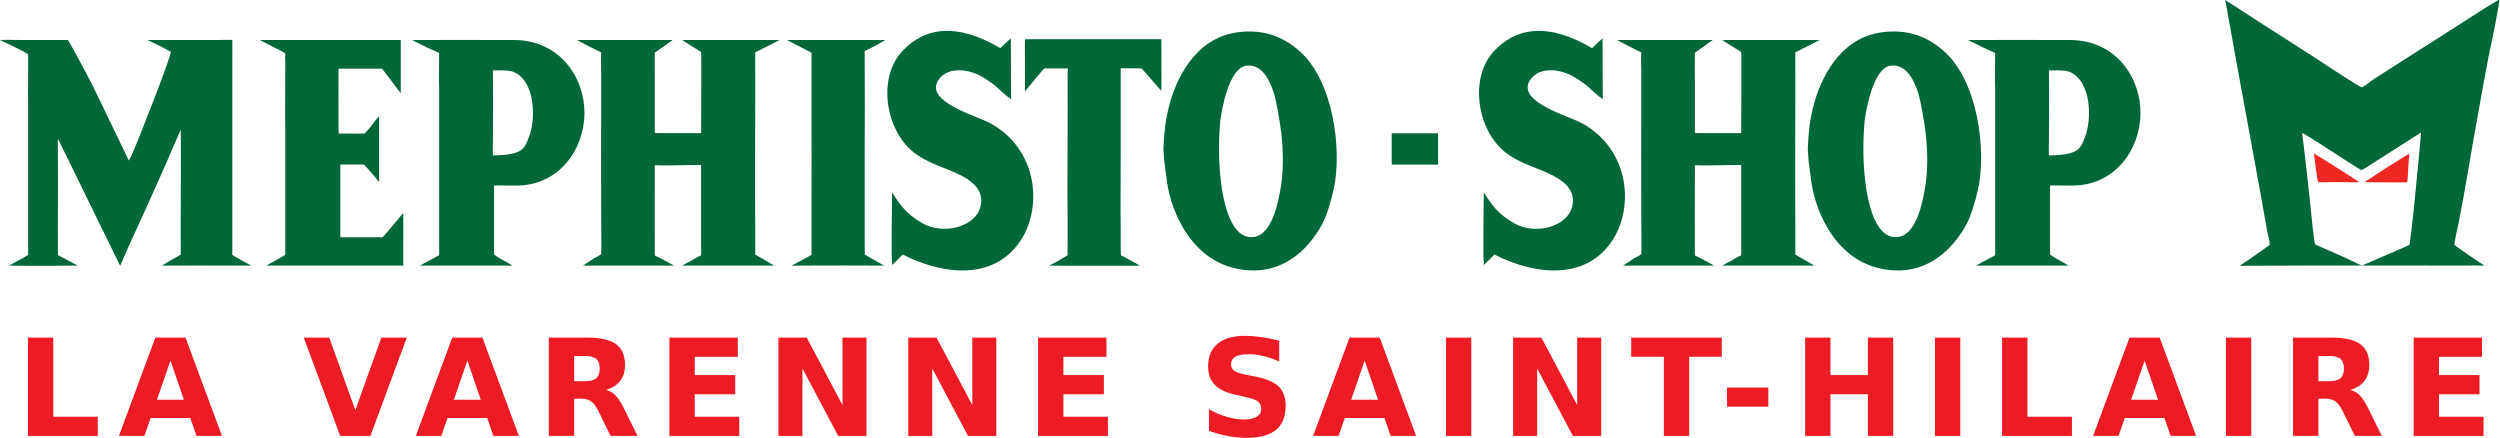
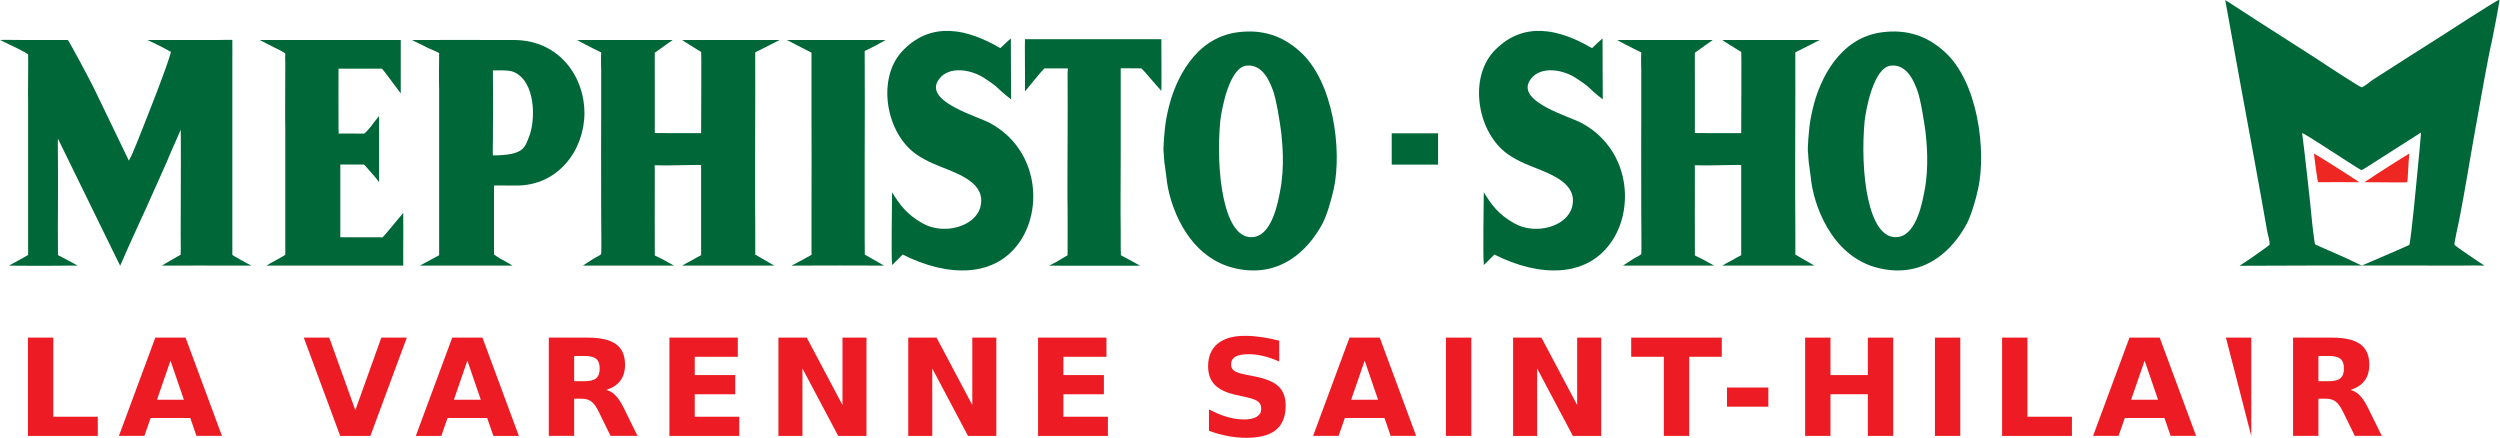
<svg xmlns="http://www.w3.org/2000/svg" viewBox="0 0 639.403 112.033" height="112.033" width="639.403" xml:space="preserve" id="svg2" version="1.1">
  <defs id="defs6" />
  <g transform="matrix(1.333,0,0,-1.333,82.282,-118.578)" id="g10">
    <path d="m 15.641,-138.788 c 0.043,4.666 0,8.092 0,8.986 -1.966,-2.351 -3.516,-4.261 -3.955,-4.683 -0.062,-0.047 -0.313,0 -0.438,0 -0.689,0 -7.679,0 -7.679,0 0,4.334 0,12.367 0,13.966 0.126,0 3.074,-0.03 4.419,0 0.259,0.007 0.628,-0.611 0.816,-0.752 0.187,-0.282 1.313,-1.409 2.206,-2.632 0,1.27 0,11.381 0,12.602 -0.062,0.048 0,0.141 0,0.094 -0.188,-0.188 -1.476,-1.863 -1.602,-2.051 -0.252,-0.283 -0.918,-1.147 -1.293,-1.336 -0.062,0 -5.002,0.043 -4.891,0 0.08,-0.029 0.002,0.754 0,0.941 -0.023,4.595 0,10.394 0,11.525 0.815,0 4.803,-0.011 8.31,-0.003 0.153,0 3.314,-4.371 3.629,-4.748 0,6.031 0,7.068 0,10.251 -1.504,0 -6.734,0 -8.052,0 -1.002,0 -17.985,0 -18.987,0 0.188,-0.14 2.421,-1.243 2.673,-1.384 0,0 2.227,-1.039 2.215,-1.25 -0.059,-0.945 0,-1.457 0,-1.881 0,-1.314 -0.061,-11.71 0,-12.934 0,-0.986 0,-13.026 0,-13.873 0,-0.797 -0.017,-5.441 0,-9.859 0,-0.15 -3.43,-1.922 -3.621,-2.109 1.193,0 10.704,0 11.956,0 H 15.656 l -0.015,1.131" style="fill:#006838;fill-opacity:1;fill-rule:nonzero;stroke:none;stroke-width:0.1" id="path14-3" />
    <path d="m -38.672,-139.954 c 1.919,4.518 5.047,11.111 6.305,14.027 0.977,2.262 2.764,6.045 3.264,7.407 0.126,0.332 1.938,4.398 2.062,4.68 0.066,-6.824 -0.062,-21.539 0,-22.904 0,-0.233 -0.052,-1.043 -0.002,-1.068 0.032,-0.014 -3.096,-1.73 -3.597,-2.106 1.065,0 11.775,0.027 17.128,0 -0.25,0.139 -3.638,1.943 -3.638,2.078 v 37.732 c 0,0.613 0.027,1.962 0,3.48 -0.001,0.071 -1.874,0 -2.81,0 -1.566,0 -11.844,0 -13.473,0 0.691,-0.326 2.949,-1.37 4.513,-2.302 -1.064,-3.762 -4.41,-11.989 -5.264,-14.206 -0.581,-1.505 -1.857,-4.687 -2.109,-5.204 -0.124,-0.283 -0.523,-1.145 -0.711,-1.427 -0.502,1.035 -5.768,11.948 -6.33,13.121 -0.377,0.848 -2.217,4.364 -3.085,5.944 -0.653,1.186 -2.205,4.073 -2.304,4.073 -2.638,0.018 -5.12,0 -6.185,0 -0.252,0 -2.322,0 -2.573,0 -0.128,0 -4.169,0.048 -4.23,0 2.047,-1.046 5.222,-2.413 5.38,-2.821 0.062,-0.282 -0.064,-8.981 0,-9.311 0,-1.128 0,-11.334 0,-16.931 0,-1.033 0,-9.498 0,-10.582 0,-0.281 0,-0.826 0,-1.598 0,-0.031 -1.668,-0.963 -1.792,-1.012 -0.691,-0.377 -1.192,-0.66 -1.884,-1.035 1.193,-0.049 10.247,-0.049 11.502,0 0.313,0 1.377,0 1.689,0 -0.436,0.236 -3.787,2.051 -3.787,2.016 -0.027,4.234 -0.027,7.012 0,9.765 0.024,2.861 -0.012,4.711 0,7.823 0.003,1.473 -0.066,4.453 0,4.734 l 11.931,-24.373" style="fill:#006838;fill-opacity:1;fill-rule:nonzero;stroke:none;stroke-width:0.1" id="path16-6" />
    <path d="m 109.436,-125.851 c 0,-1.363 -0.191,-12.322 0,-13.638 0,-0.094 0,-0.283 0,-0.33 0.186,0.19 1.086,1.035 2.026,2.022 8.586,-4.326 18.049,-4.654 22.812,2.965 4.139,6.675 2.821,17.447 -6.017,22.242 -2.379,1.318 -12.094,3.952 -10.151,7.904 1.569,3.057 6.016,2.681 9.022,0.752 0.443,-0.281 1.758,-1.177 2.195,-1.553 0.252,-0.234 1.496,-1.445 2.944,-2.537 0,3.652 -0.045,5.383 -0.045,11.709 -0.188,-0.188 -1.33,-1.178 -2.022,-1.882 -6.391,3.762 -13.096,5.126 -18.484,-0.237 -5.016,-4.889 -3.764,-14.625 1.252,-19.234 1.439,-1.363 3.759,-2.491 5.826,-3.291 3.824,-1.506 8.713,-3.291 7.582,-7.711 -1,-3.812 -7.082,-5.457 -11.15,-3.103 -3.075,1.74 -4.348,3.617 -5.79,5.923" style="fill:#006838;fill-opacity:1;fill-rule:nonzero;stroke:none;stroke-width:0.1" id="path18-7" />
    <path d="m 155.003,-138.824 c 0.377,-0.188 1.588,-0.879 2.029,-1.111 -3.963,-0.033 -14.422,0 -15.99,0 -0.377,0.043 -1.109,0 -1.484,0 0.31,0.188 1.429,0.697 2.103,1.137 0.688,0.475 1.447,0.795 1.447,0.885 0.028,2.326 0,8.463 0,8.888 -0.06,1.318 0,11.239 0,12.461 -0.123,0 0.065,0 0,0 0.022,4.457 0.024,10.977 0,13.641 -0.002,0.311 0.125,0.848 0,0.846 -1.9,-0.025 -4.447,0 -4.447,0 -0.189,-0.094 -3.289,-3.855 -3.728,-4.42 0.039,2.023 -0.061,10.018 0,10.018 2.709,-0.006 24.535,0 26.166,0 0,-0.658 0.062,-9.879 0,-9.923 -0.188,0.186 -1.418,1.607 -1.569,1.786 -1.262,1.508 -2.215,2.539 -2.256,2.539 -2.271,-0.018 -3.974,0.07 -3.974,0 -0.002,-8.371 0,-14.956 0,-16.506 0,-2.445 -0.061,-12.23 0,-14.252 0,-0.328 0,-3.572 0,-3.623 l 0.039,-1.465 1.664,-0.9" style="fill:#006838;fill-opacity:1;fill-rule:nonzero;stroke:none;stroke-width:0.1" id="path20-5" />
    <path d="m 93.977,-113.137 c 0,-2.966 0.037,-8.093 0,-14.908 0,-0.193 0.004,-5.027 0,-9.808 0,-0.006 -1.411,-0.754 -1.788,-0.988 -0.439,-0.236 -1.628,-0.842 -2.004,-1.078 0.126,-0.049 0.709,0 0.833,0 4.55,0.014 12.372,0.043 16.866,0 l -3.683,2.119 -0.021,3.219 c 0,1.553 -0.012,13.828 0,15.332 0.02,2.316 0.039,17.508 0,20.506 -0.003,0.046 -0.063,0 0,0 1.814,0.846 2.692,1.363 4.01,2.115 -0.992,-0.045 -1.504,0 -1.693,0 -5.235,0 -12.076,0.003 -17.25,0 l 4.73,-2.439 v -14.069" style="fill:#006838;fill-opacity:1;fill-rule:nonzero;stroke:none;stroke-width:0.1" id="path22-3" />
    <path d="m 83.185,-107.116 c -0.021,-3.635 -0.062,-21.071 0,-25.676 0,-0.801 0,-4.205 0,-5.004 l 3.639,-2.123 c -1.004,0 -14.777,0.025 -17.677,0 0.44,0.279 1.464,0.799 1.904,1.033 0.251,0.188 1.744,0.965 1.744,0.969 0,1.836 0,9.357 0,9.873 0,0.426 -0.018,3.453 0,7.415 0,0.055 -2.19,0 -2.628,0 -1.252,0 -3.699,-0.123 -6.26,-0.033 -0.062,0.002 0,-0.701 0,-0.797 -0.02,-1.775 -0.005,-15.619 0,-16.492 0,-0.062 1.216,-0.568 2.092,-1.084 0.125,-0.094 1.471,-0.791 1.596,-0.883 0.061,0 0,0.047 0,0 -1.755,0 -15.731,0 -17.487,0 0.441,0.279 1.695,1.105 2.132,1.387 0.315,0.189 1.192,0.564 1.38,0.846 0.063,0.096 0.03,5.158 0,7.525 -0.037,2.662 0,22.748 0,16.93 0,-1.41 0,9.549 0,10.818 0,0.237 -0.077,1.891 0,3.389 7.5e-4,0.04 -2.959,1.413 -4.638,2.397 2.445,0 12.34,-0.03 18.363,0 -0.376,-0.236 -1.851,-1.34 -3.438,-2.446 -0.027,-0.018 0,-4.842 0,-5.264 0,-0.989 0,-9.153 0,-10.143 0,-0.007 1.04,-0.017 2.435,-0.017 0.627,0 5.763,0 6.453,0 0,2.07 0.083,15.514 0,15.568 -1.184,0.764 -3.319,2.022 -3.634,2.302 h 18.714 l -4.698,-2.377 0.008,-8.11" style="fill:#006838;fill-opacity:1;fill-rule:nonzero;stroke:none;stroke-width:0.1" id="path24-5" />
    <path d="m 177.46,-101.548 c -3.359,-0.326 -4.791,-8.449 -5.041,-10.504 -0.932,-9.568 0.562,-23.387 6.533,-22.357 3.547,0.607 4.6,7.138 4.912,8.681 0.994,4.949 0.375,9.848 0.248,11.25 -0.183,1.588 -0.994,6.725 -1.613,8.215 -0.5,1.306 -1.807,5.041 -5.039,4.715 z m 10.078,2.847 c 6.65,-5.741 8.238,-19.181 6.65,-26.468 -0.496,-2.268 -1.373,-5.221 -2.238,-6.816 -2.615,-4.812 -8.021,-10.549 -16.918,-8.4 -9.142,2.24 -12.519,12.453 -12.957,17.4 -0.06,0.375 -0.266,2.048 -0.326,2.422 -0.063,0.096 -0.19,2.092 -0.19,2.189 -0.187,0.837 0.182,4.402 0.305,5.475 0.147,1.231 0.567,3.066 0.854,4.113 1.152,4.199 4.603,12.515 12.998,13.635 4.914,0.65 8.711,-0.795 11.822,-3.55" style="fill:#006838;fill-opacity:1;fill-rule:nonzero;stroke:none;stroke-width:0.1" id="path26-6" />
    <path d="m 32.847,-118.771 c 6.036,0.023 6.107,1.559 6.93,3.568 1.264,3.094 1.36,10.639 -2.987,12.461 -1.035,0.434 -3.503,0.236 -3.943,0.283 0.041,-6.114 0.041,-7.296 0,-13.222 0,-0.189 -0.061,-2.904 0,-3.091 z m 0.211,-19.008 c 0,-0.035 1.16,-0.818 1.662,-1.053 0.377,-0.188 1.525,-0.852 1.902,-1.088 -0.316,0 -1.998,0 -2.311,0 -1.253,0 -12.621,0.014 -15.479,0 l 3.697,1.996 v 31.795 c -0.064,2.305 -0.009,5.189 0,6.961 0,0.117 -1.839,0.859 -2.216,1.048 -0.568,0.331 -2.425,1.164 -2.984,1.49 2.505,0 14.908,0.026 19.576,0 8.898,-0.047 13.561,-7.327 13.506,-14.091 -0.06,-7.047 -5.011,-13.838 -13.037,-13.838 -1.976,0 -4.314,0.043 -4.316,-0.01 v -13.21" style="fill:#006838;fill-opacity:1;fill-rule:nonzero;stroke:none;stroke-width:0.1" id="path28-2" />
    <g transform="translate(153.569)" id="g4682">
      <path id="path30-9" style="fill:#006838;fill-opacity:1;fill-rule:nonzero;stroke:none;stroke-width:0.1" d="m 249.226,-114.38 c -0.827,-0.504 -9.678,-6.19 -10.502,-6.695 -0.184,-0.093 -0.737,-0.507 -0.965,-0.507 -0.233,0.048 -6.283,3.991 -7.43,4.726 -0.32,0.185 -2.844,1.833 -3.164,1.972 -0.141,0.092 -0.57,0.357 -0.754,0.402 0.379,-2.669 1.672,-14.346 1.988,-17.834 0.051,-0.229 0.369,-3.301 0.508,-3.529 0.092,-0.092 4.424,-1.928 6.281,-2.797 0.762,-0.357 2.614,-1.297 2.745,-1.238 2.531,1.088 9,3.852 9.044,3.943 0.139,0.184 0.69,5.047 0.918,7.427 0.184,2.022 1.196,11.93 1.331,14.129 z m -30.959,21.144 c 1.697,-1.1 9.355,-5.963 10.96,-7.017 1.426,-0.963 8.348,-5.502 8.622,-5.459 0.505,0.139 1.837,1.287 2.294,1.56 1.286,0.825 11.516,7.385 12.799,8.164 0.643,0.414 10.412,6.744 11.145,7.018 0.045,0.049 0.185,0.049 0.185,0 -0.091,-1.007 -1.195,-6.649 -1.425,-7.75 -0.731,-3.075 -2.246,-11.65 -2.979,-15.779 -0.644,-3.395 -2.383,-14.036 -3.301,-18.578 -0.047,-0.32 -1.054,-4.676 -0.922,-4.859 0.459,-0.461 5.184,-3.645 5.735,-3.963 -0.551,-0.047 -2.201,0.045 -2.752,0 -0.779,-0.047 -11.053,0 -11.879,0 -4.863,0 -12.982,0 -16.283,0 -0.782,0 -15.237,-0.053 -16.061,-0.053 l 2.17,1.441 c 0.551,0.41 3.57,2.482 3.57,2.574 0.139,0.506 -0.318,2.018 -0.412,2.477 -0.322,1.787 -2.062,11.695 -2.384,13.299 -0.461,2.389 -5.278,28.762 -5.69,31.191 0.734,-0.412 5.918,-3.852 6.608,-4.266" />
      <path id="path32-1" style="fill:#ee2722;fill-opacity:1;fill-rule:nonzero;stroke:none;stroke-width:0.1" d="m 237.384,-123.914 c -0.92,0.641 -7.653,4.948 -8.705,5.497 0.043,-0.412 0.654,-5.5 0.824,-5.497 1.398,0.025 5.808,0 7.881,0" />
      <path id="path34-2" style="fill:#ee2722;fill-opacity:1;fill-rule:nonzero;stroke:none;stroke-width:0.1" d="m 238.384,-123.914 c 2.34,0 8.045,-0.094 8.181,0 0.137,0.09 0.194,3.539 0.412,5.497 -1.332,-0.78 -6.236,-3.895 -7.429,-4.723 -0.184,-0.139 -1.026,-0.637 -1.164,-0.774" />
    </g>
    <path d="m 222.964,-125.851 c 0,-1.363 -0.191,-12.322 0,-13.638 0,-0.094 0,-0.283 0,-0.33 0.186,0.19 1.086,1.035 2.026,2.022 8.586,-4.326 18.049,-4.654 22.812,2.965 4.139,6.675 2.821,17.447 -6.017,22.242 -2.379,1.318 -12.094,3.952 -10.151,7.904 1.569,3.057 6.016,2.681 9.022,0.752 0.443,-0.281 1.758,-1.177 2.195,-1.553 0.252,-0.234 1.496,-1.445 2.944,-2.537 0,3.652 -0.045,5.383 -0.045,11.709 -0.188,-0.188 -1.33,-1.178 -2.022,-1.882 -6.391,3.762 -13.096,5.126 -18.484,-0.237 -5.016,-4.889 -3.764,-14.625 1.252,-19.234 1.439,-1.363 3.759,-2.491 5.826,-3.291 3.824,-1.506 8.713,-3.291 7.582,-7.711 -1,-3.812 -7.082,-5.457 -11.15,-3.103 -3.075,1.74 -4.348,3.617 -5.79,5.923" style="fill:#006838;fill-opacity:1;fill-rule:nonzero;stroke:none;stroke-width:0.1" id="path18-7-2" />
    <path d="m 282.745,-107.116 c -0.021,-3.635 -0.062,-21.071 0,-25.676 0,-0.801 0,-4.205 0,-5.004 l 3.639,-2.123 c -1.004,0 -14.777,0.025 -17.677,0 0.44,0.279 1.464,0.799 1.904,1.033 0.251,0.188 1.744,0.965 1.744,0.969 0,1.836 0,9.357 0,9.873 0,0.426 -0.018,3.453 0,7.415 0,0.055 -2.19,0 -2.628,0 -1.252,0 -3.699,-0.123 -6.26,-0.033 -0.062,0.002 0,-0.701 0,-0.797 -0.02,-1.775 -0.005,-15.619 0,-16.492 0,-0.062 1.216,-0.568 2.092,-1.084 0.125,-0.094 1.471,-0.791 1.596,-0.883 0.061,0 0,0.047 0,0 -1.755,0 -15.731,0 -17.487,0 0.441,0.279 1.695,1.105 2.132,1.387 0.315,0.189 1.192,0.564 1.38,0.846 0.063,0.096 0.03,5.158 0,7.525 -0.037,2.662 0,22.748 0,16.93 0,-1.41 0,9.549 0,10.818 0,0.237 -0.077,1.891 0,3.389 7.5e-4,0.04 -2.959,1.413 -4.638,2.397 2.445,0 12.34,-0.03 18.363,0 -0.376,-0.236 -1.851,-1.34 -3.438,-2.446 -0.027,-0.018 0,-4.842 0,-5.264 0,-0.989 0,-9.153 0,-10.143 0,-0.007 1.04,-0.017 2.435,-0.017 0.627,0 5.763,0 6.453,0 0,2.07 0.083,15.514 0,15.568 -1.184,0.764 -3.319,2.022 -3.634,2.302 h 18.714 l -4.698,-2.377 0.008,-8.111" style="fill:#006838;fill-opacity:1;fill-rule:nonzero;stroke:none;stroke-width:0.1" id="path24-5-8" />
    <path d="m 301.091,-101.548 c -3.359,-0.326 -4.791,-8.449 -5.041,-10.504 -0.932,-9.568 0.562,-23.387 6.533,-22.357 3.547,0.607 4.6,7.138 4.912,8.681 0.994,4.949 0.375,9.848 0.248,11.25 -0.183,1.588 -0.994,6.725 -1.613,8.215 -0.5,1.306 -1.807,5.041 -5.039,4.715 z m 10.078,2.847 c 6.65,-5.741 8.238,-19.181 6.65,-26.468 -0.496,-2.268 -1.373,-5.221 -2.238,-6.816 -2.615,-4.812 -8.021,-10.549 -16.918,-8.4 -9.142,2.24 -12.519,12.453 -12.957,17.4 -0.06,0.375 -0.266,2.048 -0.326,2.422 -0.063,0.096 -0.19,2.092 -0.19,2.189 -0.187,0.837 0.182,4.402 0.305,5.475 0.147,1.231 0.567,3.066 0.854,4.113 1.152,4.199 4.603,12.515 12.998,13.635 4.914,0.65 8.711,-0.795 11.822,-3.55" style="fill:#006838;fill-opacity:1;fill-rule:nonzero;stroke:none;stroke-width:0.1" id="path26-6-9" />
-     <path d="m 331.402,-118.771 c 6.036,0.023 6.107,1.559 6.93,3.568 1.264,3.094 1.36,10.639 -2.987,12.461 -1.035,0.434 -3.503,0.236 -3.943,0.283 0.041,-6.114 0.041,-7.296 0,-13.222 0,-0.189 -0.061,-2.904 0,-3.091 z m 0.211,-19.008 c 0,-0.035 1.16,-0.818 1.662,-1.053 0.377,-0.188 1.525,-0.852 1.902,-1.088 -0.316,0 -1.998,0 -2.311,0 -1.253,0 -12.621,0.014 -15.479,0 l 3.697,1.996 v 31.795 c -0.064,2.305 -0.009,5.189 0,6.961 0,0.117 -1.839,0.859 -2.216,1.048 -0.568,0.331 -2.425,1.164 -2.984,1.49 2.505,0 14.908,0.026 19.576,0 8.898,-0.047 13.561,-7.327 13.506,-14.091 -0.06,-7.047 -5.011,-13.838 -13.037,-13.838 -1.976,0 -4.314,0.043 -4.316,-0.01 v -13.21" style="fill:#006838;fill-opacity:1;fill-rule:nonzero;stroke:none;stroke-width:0.1" id="path28-2-7" />
    <rect transform="scale(1,-1)" y="114.533" x="205.302" height="6.006" width="8.891" id="rect4684" style="color:#000000;display:inline;overflow:visible;visibility:visible;opacity:1;fill:#006838;fill-opacity:1;fill-rule:nonzero;stroke:none;stroke-width:0.405;stroke-linecap:butt;stroke-linejoin:miter;stroke-miterlimit:4;stroke-dasharray:none;stroke-dashoffset:0;stroke-opacity:1;marker:none;enable-background:accumulate" />
    <g id="text4688" style="font-style:normal;font-variant:normal;font-weight:bold;font-stretch:normal;font-size:25.868px;line-height:125%;font-family:'Bitstream Vera Sans';-inkscape-font-specification:'Bitstream Vera Sans, Bold';font-variant-ligatures:normal;font-variant-caps:normal;font-variant-numeric:normal;font-feature-settings:normal;text-align:start;letter-spacing:0px;word-spacing:0px;writing-mode:lr-tb;text-anchor:start;fill:#ed1c24;fill-opacity:1;stroke:none;stroke-width:0.647px;stroke-linecap:butt;stroke-linejoin:miter;stroke-opacity:1" transform="scale(1,-1)" aria-label="LA VARENNE SAINT-HILAIRE">
      <path id="path4750" style="font-style:normal;font-variant:normal;font-weight:bold;font-stretch:normal;font-size:25.868px;font-family:'Bitstream Vera Sans';-inkscape-font-specification:'Bitstream Vera Sans, Bold';font-variant-ligatures:normal;font-variant-caps:normal;font-variant-numeric:normal;font-feature-settings:normal;text-align:start;letter-spacing:3.234px;word-spacing:0px;writing-mode:lr-tb;text-anchor:start;fill:#ed1c24;fill-opacity:1;stroke-width:0.647px" d="m -56.365,153.734 h 4.863 v 15.182 h 8.539 v 3.676 h -13.401 z" />
      <path id="path4752" style="font-style:normal;font-variant:normal;font-weight:bold;font-stretch:normal;font-size:25.868px;font-family:'Bitstream Vera Sans';-inkscape-font-specification:'Bitstream Vera Sans, Bold';font-variant-ligatures:normal;font-variant-caps:normal;font-variant-numeric:normal;font-feature-settings:normal;text-align:start;letter-spacing:3.234px;word-spacing:0px;writing-mode:lr-tb;text-anchor:start;fill:#ed1c24;fill-opacity:1;stroke-width:0.647px" d="m -25.217,169.156 h -7.604 l -1.2,3.436 h -4.888 l 6.985,-18.858 h 5.798 l 6.985,18.858 h -4.888 z m -6.391,-3.499 h 5.166 l -2.577,-7.503 z" />
      <path id="path4754" style="font-style:normal;font-variant:normal;font-weight:bold;font-stretch:normal;font-size:25.868px;font-family:'Bitstream Vera Sans';-inkscape-font-specification:'Bitstream Vera Sans, Bold';font-variant-ligatures:normal;font-variant-caps:normal;font-variant-numeric:normal;font-feature-settings:normal;text-align:start;letter-spacing:3.234px;word-spacing:0px;writing-mode:lr-tb;text-anchor:start;fill:#ed1c24;fill-opacity:1;stroke-width:0.647px" d="m -3.442,153.734 h 4.888 l 5.002,13.919 4.989,-13.919 h 4.888 L 9.341,172.592 H 3.543 Z" />
      <path id="path4756" style="font-style:normal;font-variant:normal;font-weight:bold;font-stretch:normal;font-size:25.868px;font-family:'Bitstream Vera Sans';-inkscape-font-specification:'Bitstream Vera Sans, Bold';font-variant-ligatures:normal;font-variant-caps:normal;font-variant-numeric:normal;font-feature-settings:normal;text-align:start;letter-spacing:3.234px;word-spacing:0px;writing-mode:lr-tb;text-anchor:start;fill:#ed1c24;fill-opacity:1;stroke-width:0.647px" d="M 31.748,169.156 H 24.145 l -1.2,3.436 h -4.888 l 6.985,-18.858 h 5.798 l 6.985,18.858 h -4.888 z m -6.391,-3.499 h 5.166 l -2.577,-7.503 z" />
      <path id="path4758" style="font-style:normal;font-variant:normal;font-weight:bold;font-stretch:normal;font-size:25.868px;font-family:'Bitstream Vera Sans';-inkscape-font-specification:'Bitstream Vera Sans, Bold';font-variant-ligatures:normal;font-variant-caps:normal;font-variant-numeric:normal;font-feature-settings:normal;text-align:start;letter-spacing:3.234px;word-spacing:0px;writing-mode:lr-tb;text-anchor:start;fill:#ed1c24;fill-opacity:1;stroke-width:0.647px" d="m 50.48,162.095 q 1.528,0 2.185,-0.568 0.669,-0.568 0.669,-1.869 0,-1.288 -0.669,-1.844 -0.657,-0.556 -2.185,-0.556 h -2.046 v 4.838 z m -2.046,3.36 v 7.136 h -4.863 v -18.858 h 7.427 q 3.726,0 5.457,1.25 1.743,1.25 1.743,3.953 0,1.869 -0.909,3.069 -0.897,1.2 -2.716,1.768 0.998,0.227 1.781,1.036 0.796,0.796 1.604,2.425 l 2.64,5.356 h -5.179 l -2.299,-4.686 q -0.695,-1.415 -1.415,-1.933 -0.707,-0.518 -1.895,-0.518 z" />
      <path id="path4760" style="font-style:normal;font-variant:normal;font-weight:bold;font-stretch:normal;font-size:25.868px;font-family:'Bitstream Vera Sans';-inkscape-font-specification:'Bitstream Vera Sans, Bold';font-variant-ligatures:normal;font-variant-caps:normal;font-variant-numeric:normal;font-feature-settings:normal;text-align:start;letter-spacing:3.234px;word-spacing:0px;writing-mode:lr-tb;text-anchor:start;fill:#ed1c24;fill-opacity:1;stroke-width:0.647px" d="m 66.711,153.734 h 13.124 v 3.676 h -8.261 v 3.511 h 7.768 v 3.676 h -7.768 v 4.32 h 8.539 v 3.676 H 66.711 Z" />
      <path id="path4762" style="font-style:normal;font-variant:normal;font-weight:bold;font-stretch:normal;font-size:25.868px;font-family:'Bitstream Vera Sans';-inkscape-font-specification:'Bitstream Vera Sans, Bold';font-variant-ligatures:normal;font-variant-caps:normal;font-variant-numeric:normal;font-feature-settings:normal;text-align:start;letter-spacing:3.234px;word-spacing:0px;writing-mode:lr-tb;text-anchor:start;fill:#ed1c24;fill-opacity:1;stroke-width:0.647px" d="m 87.628,153.734 h 5.431 l 6.859,12.934 v -12.934 h 4.61 v 18.858 h -5.431 l -6.859,-12.934 V 172.592 H 87.628 Z" />
      <path id="path4764" style="font-style:normal;font-variant:normal;font-weight:bold;font-stretch:normal;font-size:25.868px;font-family:'Bitstream Vera Sans';-inkscape-font-specification:'Bitstream Vera Sans, Bold';font-variant-ligatures:normal;font-variant-caps:normal;font-variant-numeric:normal;font-feature-settings:normal;text-align:start;letter-spacing:3.234px;word-spacing:0px;writing-mode:lr-tb;text-anchor:start;fill:#ed1c24;fill-opacity:1;stroke-width:0.647px" d="m 112.536,153.734 h 5.431 l 6.859,12.934 v -12.934 h 4.61 v 18.858 h -5.431 l -6.859,-12.934 v 12.934 h -4.61 z" />
      <path id="path4766" style="font-style:normal;font-variant:normal;font-weight:bold;font-stretch:normal;font-size:25.868px;font-family:'Bitstream Vera Sans';-inkscape-font-specification:'Bitstream Vera Sans, Bold';font-variant-ligatures:normal;font-variant-caps:normal;font-variant-numeric:normal;font-feature-settings:normal;text-align:start;letter-spacing:3.234px;word-spacing:0px;writing-mode:lr-tb;text-anchor:start;fill:#ed1c24;fill-opacity:1;stroke-width:0.647px" d="m 137.444,153.734 h 13.124 v 3.676 h -8.261 v 3.511 h 7.768 v 3.676 h -7.768 v 4.32 h 8.539 v 3.676 h -13.401 z" />
      <path id="path4768" style="font-style:normal;font-variant:normal;font-weight:bold;font-stretch:normal;font-size:25.868px;font-family:'Bitstream Vera Sans';-inkscape-font-specification:'Bitstream Vera Sans, Bold';font-variant-ligatures:normal;font-variant-caps:normal;font-variant-numeric:normal;font-feature-settings:normal;text-align:start;letter-spacing:3.234px;word-spacing:0px;writing-mode:lr-tb;text-anchor:start;fill:#ed1c24;fill-opacity:1;stroke-width:0.647px" d="m 183.712,154.327 v 3.991 q -1.554,-0.695 -3.031,-1.048 -1.478,-0.354 -2.791,-0.354 -1.743,0 -2.577,0.48 -0.834,0.48 -0.834,1.49 0,0.758 0.556,1.187 0.568,0.417 2.046,0.72 l 2.071,0.417 q 3.145,0.632 4.471,1.92 1.326,1.288 1.326,3.663 0,3.12 -1.857,4.648 -1.844,1.516 -5.646,1.516 -1.794,0 -3.6,-0.341 -1.806,-0.341 -3.612,-1.01 v -4.105 q 1.806,0.96 3.486,1.453 1.693,0.48 3.259,0.48 1.592,0 2.438,-0.53 0.846,-0.53 0.846,-1.516 0,-0.884 -0.581,-1.364 -0.568,-0.48 -2.286,-0.859 l -1.882,-0.417 q -2.829,-0.606 -4.143,-1.933 -1.301,-1.326 -1.301,-3.575 0,-2.817 1.819,-4.332 1.819,-1.516 5.229,-1.516 1.554,0 3.196,0.24 1.642,0.227 3.398,0.695 z" />
      <path id="path4770" style="font-style:normal;font-variant:normal;font-weight:bold;font-stretch:normal;font-size:25.868px;font-family:'Bitstream Vera Sans';-inkscape-font-specification:'Bitstream Vera Sans, Bold';font-variant-ligatures:normal;font-variant-caps:normal;font-variant-numeric:normal;font-feature-settings:normal;text-align:start;letter-spacing:3.234px;word-spacing:0px;writing-mode:lr-tb;text-anchor:start;fill:#ed1c24;fill-opacity:1;stroke-width:0.647px" d="m 203.909,169.156 h -7.604 l -1.2,3.436 h -4.888 l 6.985,-18.858 h 5.798 l 6.985,18.858 h -4.888 z m -6.391,-3.499 h 5.166 l -2.577,-7.503 z" />
      <path id="path4772" style="font-style:normal;font-variant:normal;font-weight:bold;font-stretch:normal;font-size:25.868px;font-family:'Bitstream Vera Sans';-inkscape-font-specification:'Bitstream Vera Sans, Bold';font-variant-ligatures:normal;font-variant-caps:normal;font-variant-numeric:normal;font-feature-settings:normal;text-align:start;letter-spacing:3.234px;word-spacing:0px;writing-mode:lr-tb;text-anchor:start;fill:#ed1c24;fill-opacity:1;stroke-width:0.647px" d="m 215.706,153.734 h 4.863 v 18.858 h -4.863 z" />
      <path id="path4774" style="font-style:normal;font-variant:normal;font-weight:bold;font-stretch:normal;font-size:25.868px;font-family:'Bitstream Vera Sans';-inkscape-font-specification:'Bitstream Vera Sans, Bold';font-variant-ligatures:normal;font-variant-caps:normal;font-variant-numeric:normal;font-feature-settings:normal;text-align:start;letter-spacing:3.234px;word-spacing:0px;writing-mode:lr-tb;text-anchor:start;fill:#ed1c24;fill-opacity:1;stroke-width:0.647px" d="m 228.59,153.734 h 5.431 l 6.859,12.934 v -12.934 h 4.61 v 18.858 h -5.431 l -6.859,-12.934 v 12.934 h -4.61 z" />
      <path id="path4776" style="font-style:normal;font-variant:normal;font-weight:bold;font-stretch:normal;font-size:25.868px;font-family:'Bitstream Vera Sans';-inkscape-font-specification:'Bitstream Vera Sans, Bold';font-variant-ligatures:normal;font-variant-caps:normal;font-variant-numeric:normal;font-feature-settings:normal;text-align:start;letter-spacing:3.234px;word-spacing:0px;writing-mode:lr-tb;text-anchor:start;fill:#ed1c24;fill-opacity:1;stroke-width:0.647px" d="m 251.249,153.734 h 17.38 v 3.676 h -6.252 v 15.182 h -4.863 v -15.182 h -6.265 z" />
      <path id="path4778" style="font-style:normal;font-variant:normal;font-weight:bold;font-stretch:normal;font-size:25.868px;font-family:'Bitstream Vera Sans';-inkscape-font-specification:'Bitstream Vera Sans, Bold';font-variant-ligatures:normal;font-variant-caps:normal;font-variant-numeric:normal;font-feature-settings:normal;text-align:start;letter-spacing:3.234px;word-spacing:0px;writing-mode:lr-tb;text-anchor:start;fill:#ed1c24;fill-opacity:1;stroke-width:0.647px" d="m 269.628,163.308 h 7.932 v 3.676 h -7.932 z" />
      <path id="path4780" style="font-style:normal;font-variant:normal;font-weight:bold;font-stretch:normal;font-size:25.868px;font-family:'Bitstream Vera Sans';-inkscape-font-specification:'Bitstream Vera Sans, Bold';font-variant-ligatures:normal;font-variant-caps:normal;font-variant-numeric:normal;font-feature-settings:normal;text-align:start;letter-spacing:3.234px;word-spacing:0px;writing-mode:lr-tb;text-anchor:start;fill:#ed1c24;fill-opacity:1;stroke-width:0.647px" d="m 284.621,153.734 h 4.863 v 7.187 h 7.174 v -7.187 h 4.863 v 18.858 h -4.863 v -7.995 h -7.174 v 7.995 h -4.863 z" />
      <path id="path4782" style="font-style:normal;font-variant:normal;font-weight:bold;font-stretch:normal;font-size:25.868px;font-family:'Bitstream Vera Sans';-inkscape-font-specification:'Bitstream Vera Sans, Bold';font-variant-ligatures:normal;font-variant-caps:normal;font-variant-numeric:normal;font-feature-settings:normal;text-align:start;letter-spacing:3.234px;word-spacing:0px;writing-mode:lr-tb;text-anchor:start;fill:#ed1c24;fill-opacity:1;stroke-width:0.647px" d="m 309.529,153.734 h 4.863 v 18.858 h -4.863 z" />
      <path id="path4784" style="font-style:normal;font-variant:normal;font-weight:bold;font-stretch:normal;font-size:25.868px;font-family:'Bitstream Vera Sans';-inkscape-font-specification:'Bitstream Vera Sans, Bold';font-variant-ligatures:normal;font-variant-caps:normal;font-variant-numeric:normal;font-feature-settings:normal;text-align:start;letter-spacing:3.234px;word-spacing:0px;writing-mode:lr-tb;text-anchor:start;fill:#ed1c24;fill-opacity:1;stroke-width:0.647px" d="m 322.412,153.734 h 4.863 v 15.182 h 8.539 v 3.676 h -13.401 z" />
      <path id="path4786" style="font-style:normal;font-variant:normal;font-weight:bold;font-stretch:normal;font-size:25.868px;font-family:'Bitstream Vera Sans';-inkscape-font-specification:'Bitstream Vera Sans, Bold';font-variant-ligatures:normal;font-variant-caps:normal;font-variant-numeric:normal;font-feature-settings:normal;text-align:start;letter-spacing:3.234px;word-spacing:0px;writing-mode:lr-tb;text-anchor:start;fill:#ed1c24;fill-opacity:1;stroke-width:0.647px" d="m 353.56,169.156 h -7.604 l -1.2,3.436 h -4.888 l 6.985,-18.858 h 5.798 l 6.985,18.858 h -4.888 z m -6.391,-3.499 h 5.166 l -2.577,-7.503 z" />
-       <path id="path4788" style="font-style:normal;font-variant:normal;font-weight:bold;font-stretch:normal;font-size:25.868px;font-family:'Bitstream Vera Sans';-inkscape-font-specification:'Bitstream Vera Sans, Bold';font-variant-ligatures:normal;font-variant-caps:normal;font-variant-numeric:normal;font-feature-settings:normal;text-align:start;letter-spacing:3.234px;word-spacing:0px;writing-mode:lr-tb;text-anchor:start;fill:#ed1c24;fill-opacity:1;stroke-width:0.647px" d="m 365.358,153.734 h 4.863 v 18.858 h -4.863 z" />
+       <path id="path4788" style="font-style:normal;font-variant:normal;font-weight:bold;font-stretch:normal;font-size:25.868px;font-family:'Bitstream Vera Sans';-inkscape-font-specification:'Bitstream Vera Sans, Bold';font-variant-ligatures:normal;font-variant-caps:normal;font-variant-numeric:normal;font-feature-settings:normal;text-align:start;letter-spacing:3.234px;word-spacing:0px;writing-mode:lr-tb;text-anchor:start;fill:#ed1c24;fill-opacity:1;stroke-width:0.647px" d="m 365.358,153.734 h 4.863 v 18.858 z" />
      <path id="path4790" style="font-style:normal;font-variant:normal;font-weight:bold;font-stretch:normal;font-size:25.868px;font-family:'Bitstream Vera Sans';-inkscape-font-specification:'Bitstream Vera Sans, Bold';font-variant-ligatures:normal;font-variant-caps:normal;font-variant-numeric:normal;font-feature-settings:normal;text-align:start;letter-spacing:3.234px;word-spacing:0px;writing-mode:lr-tb;text-anchor:start;fill:#ed1c24;fill-opacity:1;stroke-width:0.647px" d="m 385.15,162.095 q 1.528,0 2.185,-0.568 0.669,-0.568 0.669,-1.869 0,-1.288 -0.669,-1.844 -0.657,-0.556 -2.185,-0.556 h -2.046 v 4.838 z m -2.046,3.36 v 7.136 h -4.863 v -18.858 h 7.427 q 3.726,0 5.457,1.25 1.743,1.25 1.743,3.953 0,1.869 -0.909,3.069 -0.897,1.2 -2.716,1.768 0.998,0.227 1.781,1.036 0.796,0.796 1.604,2.425 l 2.64,5.356 h -5.179 l -2.299,-4.686 q -0.695,-1.415 -1.415,-1.933 -0.707,-0.518 -1.895,-0.518 z" />
-       <path id="path4792" style="font-style:normal;font-variant:normal;font-weight:bold;font-stretch:normal;font-size:25.868px;font-family:'Bitstream Vera Sans';-inkscape-font-specification:'Bitstream Vera Sans, Bold';font-variant-ligatures:normal;font-variant-caps:normal;font-variant-numeric:normal;font-feature-settings:normal;text-align:start;letter-spacing:3.234px;word-spacing:0px;writing-mode:lr-tb;text-anchor:start;fill:#ed1c24;fill-opacity:1;stroke-width:0.647px" d="m 401.381,153.734 h 13.124 v 3.676 h -8.261 v 3.511 h 7.768 v 3.676 h -7.768 v 4.32 h 8.539 v 3.676 h -13.401 z" />
    </g>
  </g>
</svg>